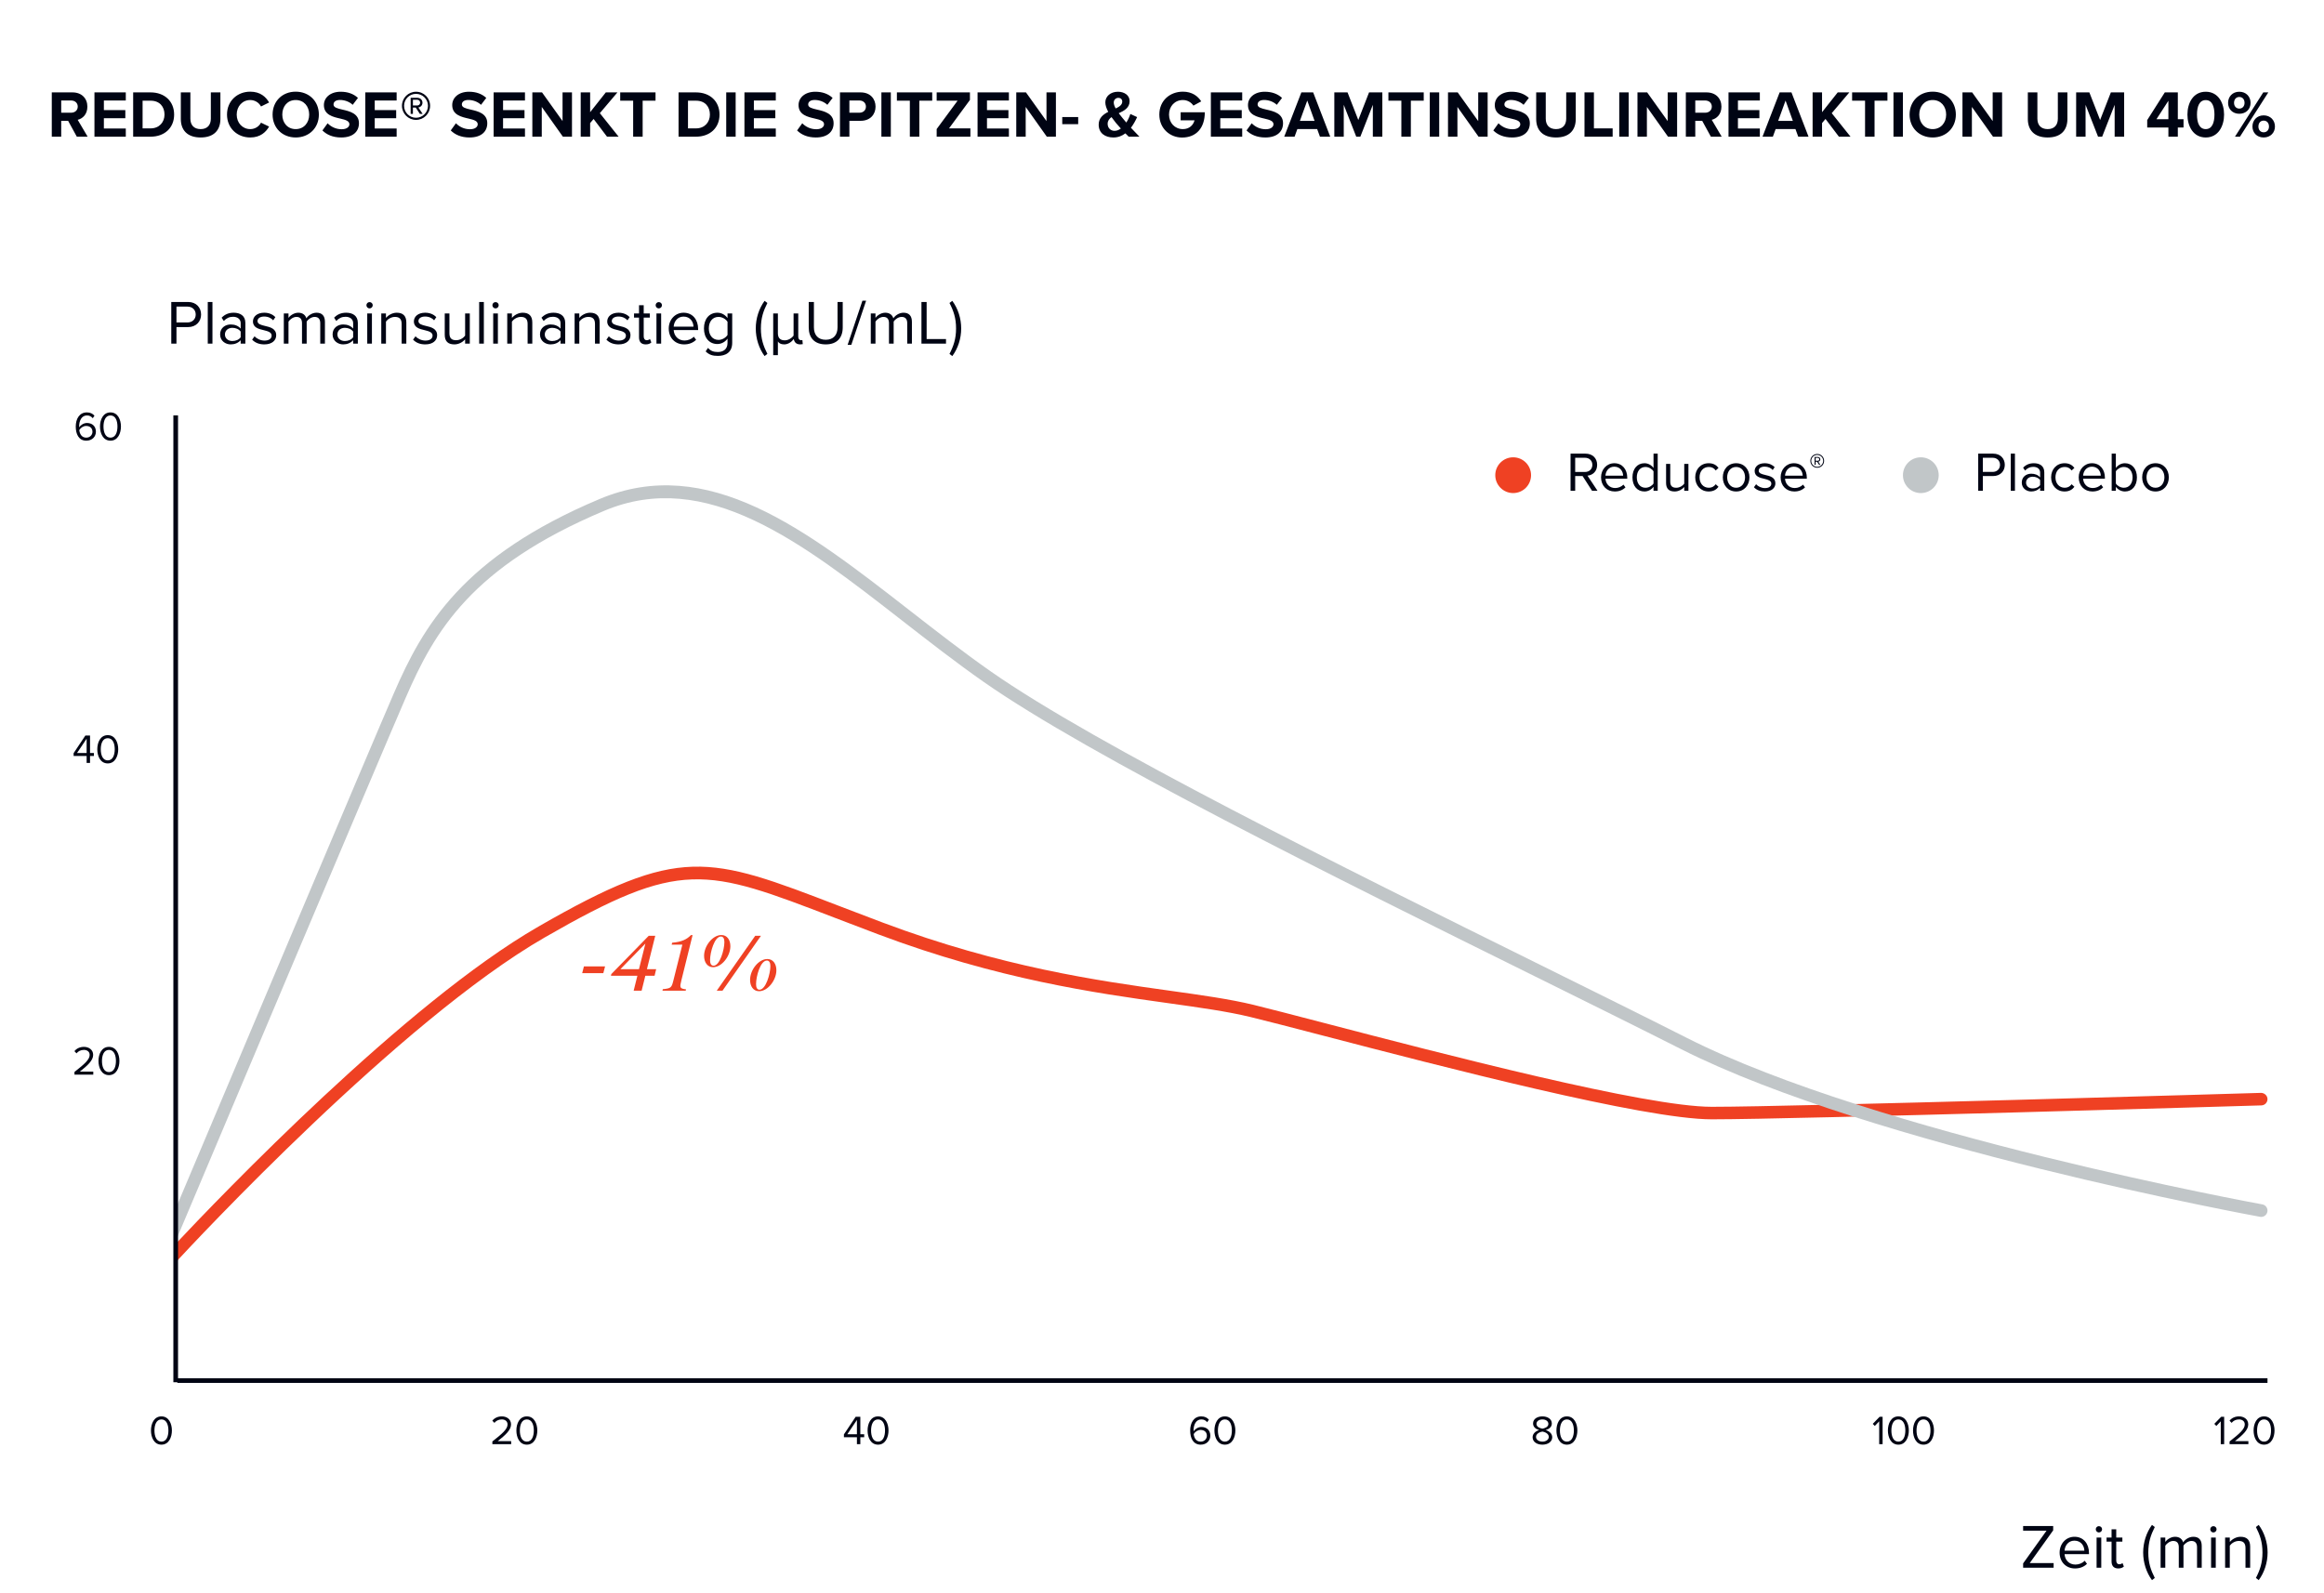
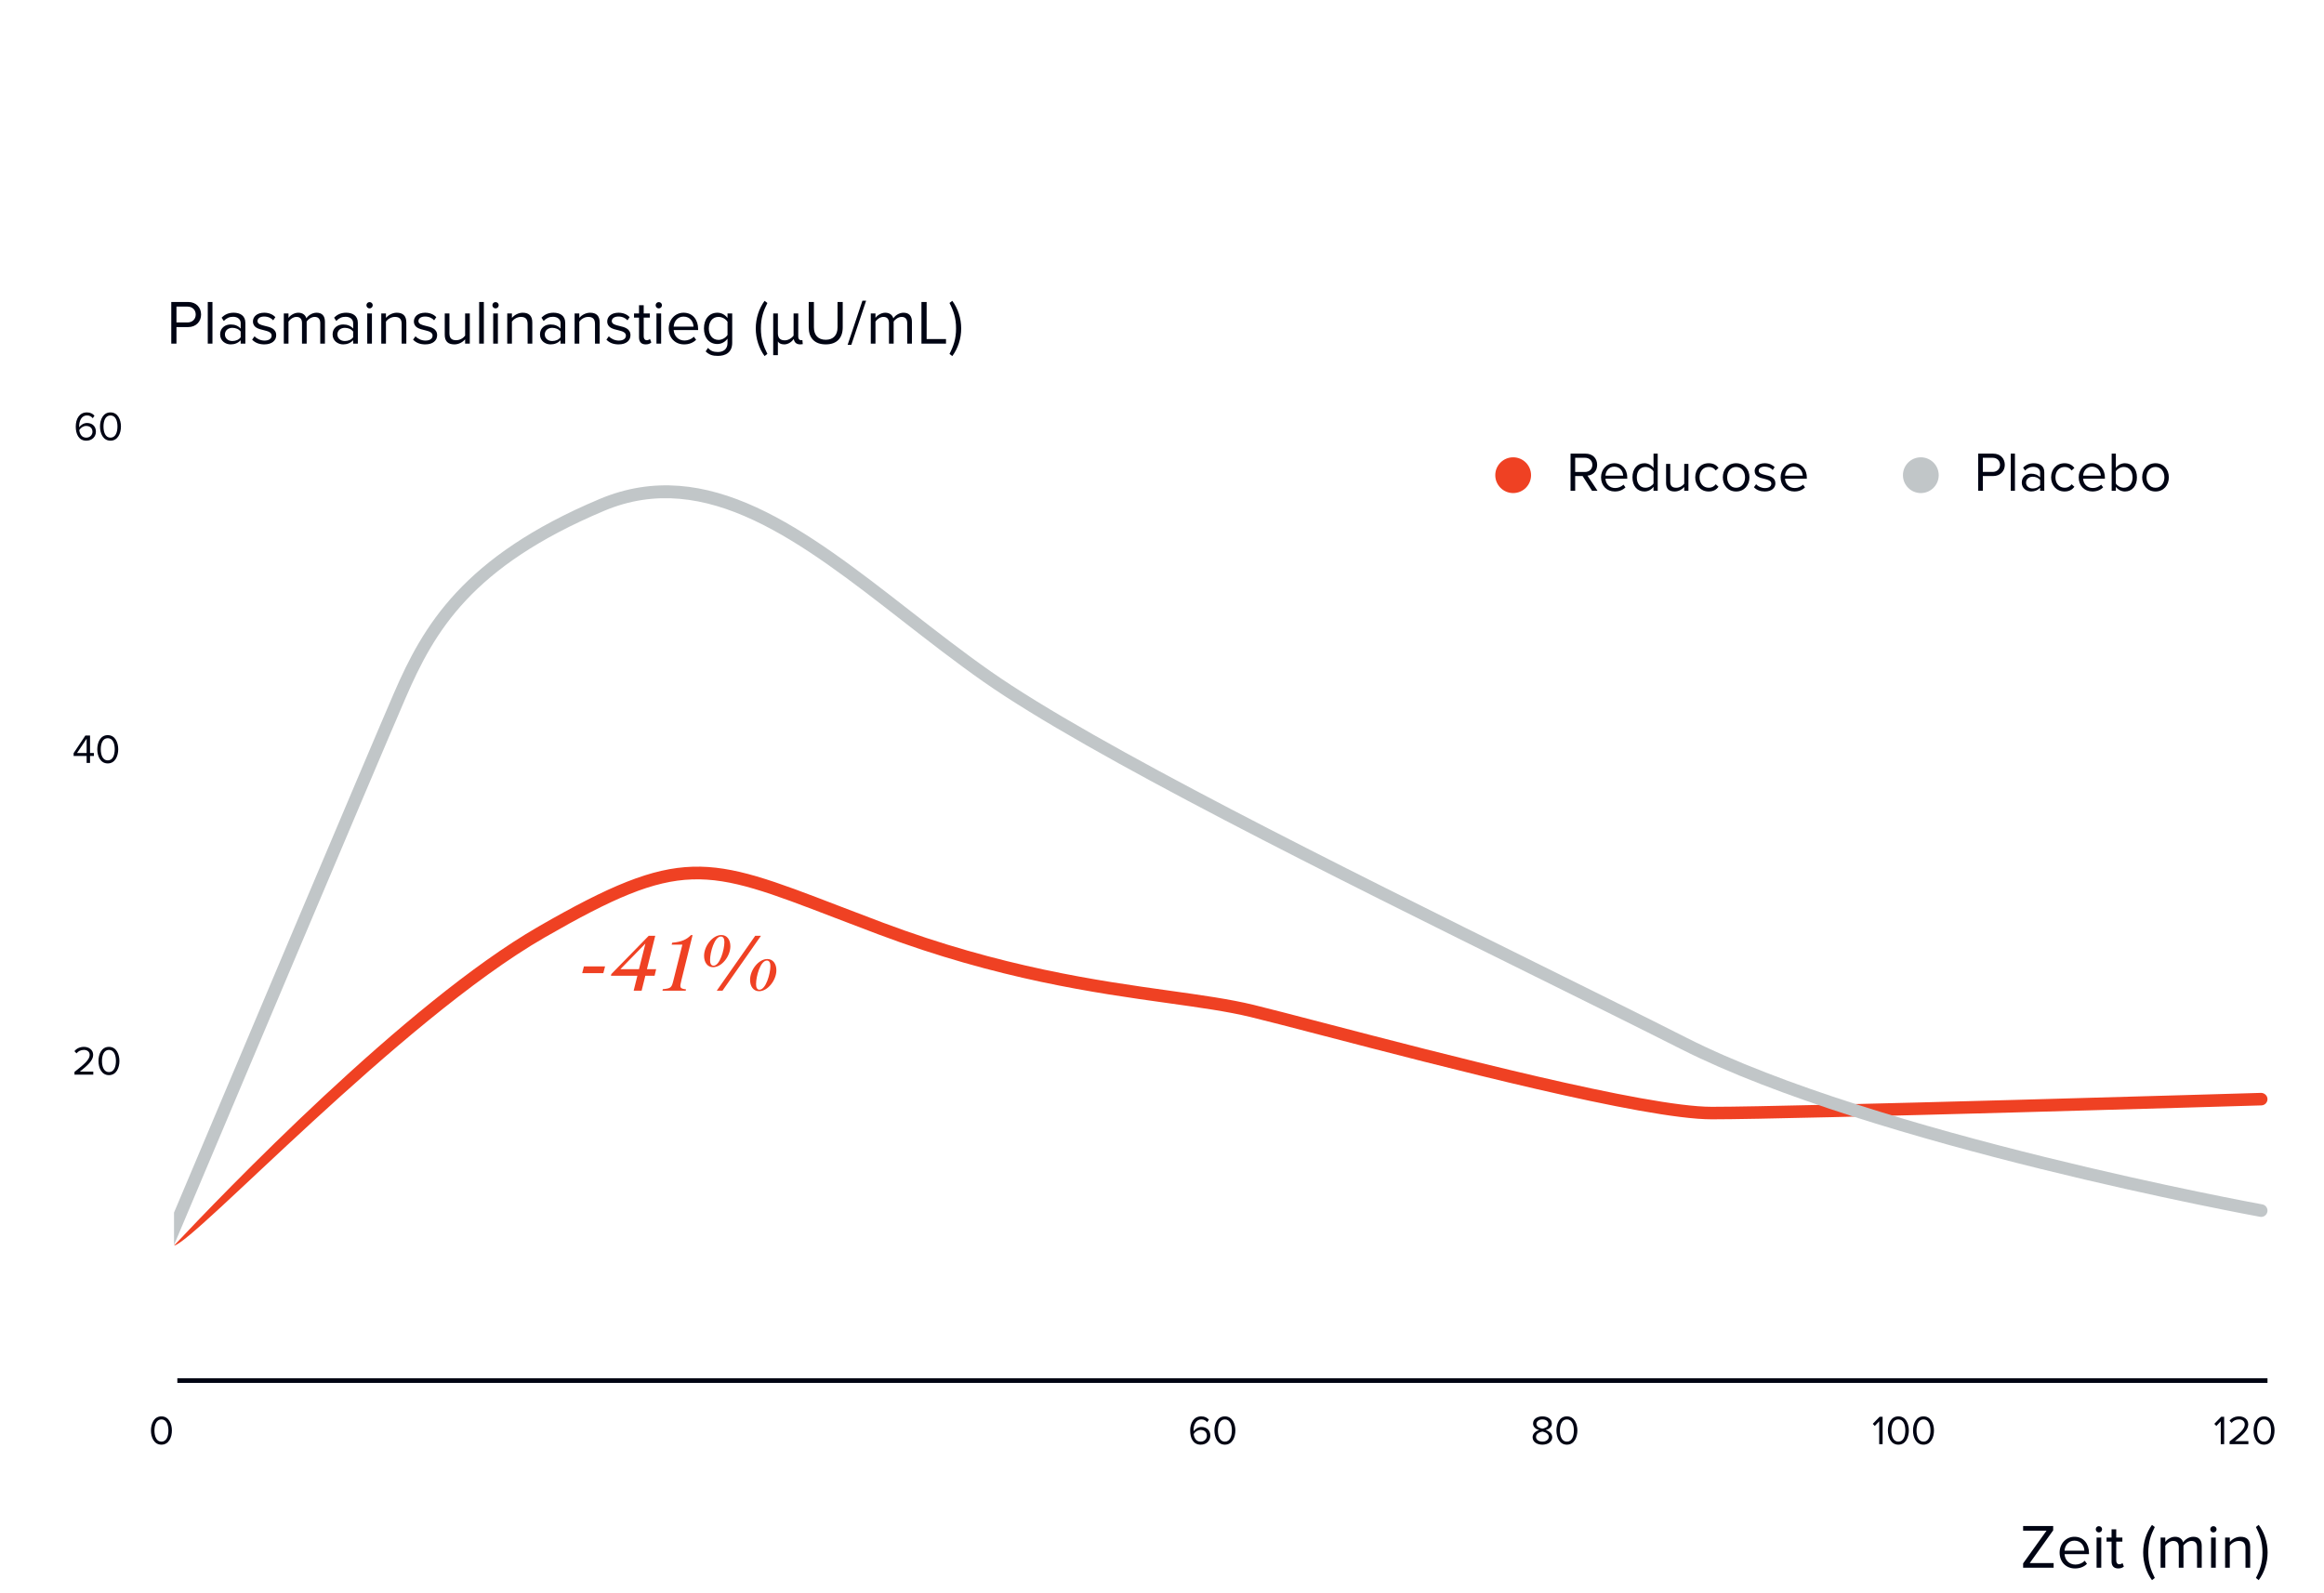
<svg xmlns="http://www.w3.org/2000/svg" fill="none" viewBox="0 0 595 408" height="408" width="595">
-   <path fill="#000413" d="M19.667 35L17.44 30.937H15.672V35H13.258V23.661H18.562C20.925 23.661 22.37 25.208 22.37 27.316C22.37 29.322 21.112 30.393 19.888 30.682L22.438 35H19.667ZM19.905 27.299C19.905 26.347 19.174 25.735 18.205 25.735H15.672V28.863H18.205C19.174 28.863 19.905 28.251 19.905 27.299ZM24.182 35V23.661H32.206V25.735H26.596V28.2H32.087V30.274H26.596V32.909H32.206V35H24.182ZM34.093 35V23.661H38.564C42.117 23.661 44.582 25.922 44.582 29.339C44.582 32.756 42.117 35 38.564 35H34.093ZM36.507 32.875H38.564C40.808 32.875 42.117 31.26 42.117 29.339C42.117 27.333 40.893 25.786 38.564 25.786H36.507V32.875ZM46.295 30.478V23.661H48.743V30.393C48.743 31.974 49.61 33.062 51.378 33.062C53.112 33.062 53.979 31.974 53.979 30.393V23.661H56.427V30.461C56.427 33.283 54.812 35.204 51.378 35.204C47.91 35.204 46.295 33.266 46.295 30.478ZM64.069 35.204C60.754 35.204 58.119 32.824 58.119 29.339C58.119 25.854 60.754 23.474 64.069 23.474C66.653 23.474 68.098 24.834 68.897 26.245L66.823 27.265C66.347 26.347 65.327 25.616 64.069 25.616C62.097 25.616 60.601 27.197 60.601 29.339C60.601 31.481 62.097 33.062 64.069 33.062C65.327 33.062 66.347 32.348 66.823 31.413L68.897 32.416C68.081 33.827 66.653 35.204 64.069 35.204ZM69.79 29.339C69.79 25.922 72.289 23.474 75.706 23.474C79.14 23.474 81.639 25.922 81.639 29.339C81.639 32.756 79.14 35.204 75.706 35.204C72.289 35.204 69.79 32.756 69.79 29.339ZM79.157 29.339C79.157 27.214 77.797 25.616 75.706 25.616C73.615 25.616 72.272 27.214 72.272 29.339C72.272 31.447 73.615 33.062 75.706 33.062C77.797 33.062 79.157 31.447 79.157 29.339ZM82.551 33.402L83.877 31.566C84.676 32.399 85.917 33.096 87.481 33.096C88.807 33.096 89.453 32.467 89.453 31.821C89.453 30.971 88.467 30.682 87.158 30.376C85.305 29.951 82.925 29.441 82.925 26.908C82.925 25.021 84.557 23.491 87.226 23.491C89.028 23.491 90.524 24.035 91.646 25.072L90.303 26.84C89.385 25.99 88.161 25.599 87.056 25.599C85.968 25.599 85.39 26.075 85.39 26.755C85.39 27.52 86.342 27.758 87.651 28.064C89.521 28.489 91.901 29.05 91.901 31.566C91.901 33.64 90.422 35.204 87.362 35.204C85.186 35.204 83.622 34.473 82.551 33.402ZM93.526 35V23.661H101.55V25.735H95.94V28.2H101.431V30.274H95.94V32.909H101.55V35H93.526ZM106.514 30.699C104.525 30.699 102.91 29.084 102.91 27.095C102.91 25.089 104.525 23.491 106.514 23.491C108.52 23.491 110.118 25.089 110.118 27.095C110.118 29.084 108.52 30.699 106.514 30.699ZM106.514 24.035C104.814 24.035 103.454 25.395 103.454 27.095C103.454 28.778 104.814 30.155 106.514 30.155C108.197 30.155 109.574 28.778 109.574 27.095C109.574 25.395 108.197 24.035 106.514 24.035ZM107.5 29.169L106.429 27.537H105.715V29.169H105.137V25.038H106.82C107.551 25.038 108.163 25.531 108.163 26.296C108.163 27.214 107.347 27.52 107.109 27.52L108.214 29.169H107.5ZM106.82 25.548H105.715V27.01H106.82C107.211 27.01 107.568 26.721 107.568 26.296C107.568 25.837 107.211 25.548 106.82 25.548ZM115.405 33.402L116.731 31.566C117.53 32.399 118.771 33.096 120.335 33.096C121.661 33.096 122.307 32.467 122.307 31.821C122.307 30.971 121.321 30.682 120.012 30.376C118.159 29.951 115.779 29.441 115.779 26.908C115.779 25.021 117.411 23.491 120.08 23.491C121.882 23.491 123.378 24.035 124.5 25.072L123.157 26.84C122.239 25.99 121.015 25.599 119.91 25.599C118.822 25.599 118.244 26.075 118.244 26.755C118.244 27.52 119.196 27.758 120.505 28.064C122.375 28.489 124.755 29.05 124.755 31.566C124.755 33.64 123.276 35.204 120.216 35.204C118.04 35.204 116.476 34.473 115.405 33.402ZM126.381 35V23.661H134.405V25.735H128.795V28.2H134.286V30.274H128.795V32.909H134.405V35H126.381ZM144.112 35L138.706 27.384V35H136.292V23.661H138.774L144.027 31.005V23.661H146.441V35H144.112ZM155.409 35L151.975 30.461L151.091 31.515V35H148.677V23.661H151.091V28.727L155.103 23.661H158.078L153.573 28.982L158.384 35H155.409ZM162.102 35V25.786H158.787V23.661H167.831V25.786H164.533V35H162.102ZM173.728 35V23.661H178.199C181.752 23.661 184.217 25.922 184.217 29.339C184.217 32.756 181.752 35 178.199 35H173.728ZM176.142 32.875H178.199C180.443 32.875 181.752 31.26 181.752 29.339C181.752 27.333 180.528 25.786 178.199 25.786H176.142V32.875ZM185.931 35V23.661H188.345V35H185.931ZM190.596 35V23.661H198.62V25.735H193.01V28.2H198.501V30.274H193.01V32.909H198.62V35H190.596ZM204.074 33.402L205.4 31.566C206.199 32.399 207.44 33.096 209.004 33.096C210.33 33.096 210.976 32.467 210.976 31.821C210.976 30.971 209.99 30.682 208.681 30.376C206.828 29.951 204.448 29.441 204.448 26.908C204.448 25.021 206.08 23.491 208.749 23.491C210.551 23.491 212.047 24.035 213.169 25.072L211.826 26.84C210.908 25.99 209.684 25.599 208.579 25.599C207.491 25.599 206.913 26.075 206.913 26.755C206.913 27.52 207.865 27.758 209.174 28.064C211.044 28.489 213.424 29.05 213.424 31.566C213.424 33.64 211.945 35.204 208.885 35.204C206.709 35.204 205.145 34.473 204.074 33.402ZM215.05 35V23.661H220.354C222.819 23.661 224.162 25.327 224.162 27.316C224.162 29.288 222.802 30.937 220.354 30.937H217.464V35H215.05ZM221.697 27.299C221.697 26.364 220.983 25.735 220.031 25.735H217.464V28.863H220.031C220.983 28.863 221.697 28.251 221.697 27.299ZM225.658 35V23.661H228.072V35H225.658ZM232.941 35V25.786H229.626V23.661H238.67V25.786H235.372V35H232.941ZM239.81 35V33.045L245.165 25.786H239.81V23.661H248.327V25.599L242.972 32.875H248.446V35H239.81ZM250.278 35V23.661H258.302V25.735H252.692V28.2H258.183V30.274H252.692V32.909H258.302V35H250.278ZM268.009 35L262.603 27.384V35H260.189V23.661H262.671L267.924 31.005V23.661H270.338V35H268.009ZM271.962 31.804V29.968H276.042V31.804H271.962ZM289.551 32.722C290.231 33.453 290.945 34.201 291.727 35H288.973C288.735 34.779 288.446 34.473 288.123 34.15C287.273 34.796 286.27 35.204 285.046 35.204C282.955 35.204 281.289 34.116 281.289 31.923C281.289 30.189 282.445 29.305 283.737 28.642C283.295 27.809 282.989 26.976 282.989 26.211C282.989 24.681 284.332 23.491 286.219 23.491C287.834 23.491 289.211 24.375 289.211 25.888C289.211 27.622 287.817 28.353 286.423 28.999C286.763 29.458 287.103 29.883 287.392 30.223C287.715 30.631 288.038 31.005 288.361 31.379C288.837 30.648 289.194 29.849 289.398 29.186L291.132 29.985C290.724 30.886 290.197 31.855 289.551 32.722ZM285.148 26.262C285.148 26.721 285.352 27.248 285.641 27.775C286.593 27.333 287.324 26.84 287.324 26.007C287.324 25.412 286.899 25.055 286.338 25.055C285.658 25.055 285.148 25.565 285.148 26.262ZM285.335 33.504C285.93 33.504 286.474 33.283 286.967 32.909C286.457 32.348 285.981 31.821 285.709 31.481C285.335 31.022 284.944 30.512 284.57 29.985C283.992 30.41 283.584 30.937 283.584 31.719C283.584 32.824 284.4 33.504 285.335 33.504ZM296.816 29.339C296.816 25.752 299.536 23.474 302.851 23.474C305.197 23.474 306.676 24.613 307.543 25.956L305.537 27.044C305.01 26.245 304.041 25.616 302.851 25.616C300.794 25.616 299.298 27.197 299.298 29.339C299.298 31.481 300.794 33.062 302.851 33.062C304.517 33.062 305.52 32.008 305.826 30.818H302.273V28.744H308.461C308.461 32.773 306.268 35.221 302.63 35.221C299.536 35.221 296.816 32.909 296.816 29.339ZM310.011 35V23.661H318.035V25.735H312.425V28.2H317.916V30.274H312.425V32.909H318.035V35H310.011ZM319.14 33.402L320.466 31.566C321.265 32.399 322.506 33.096 324.07 33.096C325.396 33.096 326.042 32.467 326.042 31.821C326.042 30.971 325.056 30.682 323.747 30.376C321.894 29.951 319.514 29.441 319.514 26.908C319.514 25.021 321.146 23.491 323.815 23.491C325.617 23.491 327.113 24.035 328.235 25.072L326.892 26.84C325.974 25.99 324.75 25.599 323.645 25.599C322.557 25.599 321.979 26.075 321.979 26.755C321.979 27.52 322.931 27.758 324.24 28.064C326.11 28.489 328.49 29.05 328.49 31.566C328.49 33.64 327.011 35.204 323.951 35.204C321.775 35.204 320.211 34.473 319.14 33.402ZM337.938 35L337.224 33.045H332.158L331.444 35H328.792L333.178 23.661H336.204L340.573 35H337.938ZM334.691 25.752L332.804 30.954H336.561L334.691 25.752ZM351.48 35V26.84L348.284 35H347.23L344.034 26.84V35H341.62V23.661H345.003L347.757 30.733L350.511 23.661H353.911V35H351.48ZM358.781 35V25.786H355.466V23.661H364.51V25.786H361.212V35H358.781ZM366.058 35V23.661H368.472V35H366.058ZM378.543 35L373.137 27.384V35H370.723V23.661H373.205L378.458 31.005V23.661H380.872V35H378.543ZM382.325 33.402L383.651 31.566C384.45 32.399 385.691 33.096 387.255 33.096C388.581 33.096 389.227 32.467 389.227 31.821C389.227 30.971 388.241 30.682 386.932 30.376C385.079 29.951 382.699 29.441 382.699 26.908C382.699 25.021 384.331 23.491 387 23.491C388.802 23.491 390.298 24.035 391.42 25.072L390.077 26.84C389.159 25.99 387.935 25.599 386.83 25.599C385.742 25.599 385.164 26.075 385.164 26.755C385.164 27.52 386.116 27.758 387.425 28.064C389.295 28.489 391.675 29.05 391.675 31.566C391.675 33.64 390.196 35.204 387.136 35.204C384.96 35.204 383.396 34.473 382.325 33.402ZM393.301 30.478V23.661H395.749V30.393C395.749 31.974 396.616 33.062 398.384 33.062C400.118 33.062 400.985 31.974 400.985 30.393V23.661H403.433V30.461C403.433 33.283 401.818 35.204 398.384 35.204C394.916 35.204 393.301 33.266 393.301 30.478ZM405.669 35V23.661H408.083V32.875H412.877V35H405.669ZM414.567 35V23.661H416.981V35H414.567ZM427.052 35L421.646 27.384V35H419.232V23.661H421.714L426.967 31.005V23.661H429.381V35H427.052ZM438.026 35L435.799 30.937H434.031V35H431.617V23.661H436.921C439.284 23.661 440.729 25.208 440.729 27.316C440.729 29.322 439.471 30.393 438.247 30.682L440.797 35H438.026ZM438.264 27.299C438.264 26.347 437.533 25.735 436.564 25.735H434.031V28.863H436.564C437.533 28.863 438.264 28.251 438.264 27.299ZM442.541 35V23.661H450.565V25.735H444.955V28.2H450.446V30.274H444.955V32.909H450.565V35H442.541ZM460.391 35L459.677 33.045H454.611L453.897 35H451.245L455.631 23.661H458.657L463.026 35H460.391ZM457.144 25.752L455.257 30.954H459.014L457.144 25.752ZM470.805 35L467.371 30.461L466.487 31.515V35H464.073V23.661H466.487V28.727L470.499 23.661H473.474L468.969 28.982L473.78 35H470.805ZM477.499 35V25.786H474.184V23.661H483.228V25.786H479.93V35H477.499ZM484.775 35V23.661H487.189V35H484.775ZM488.896 29.339C488.896 25.922 491.395 23.474 494.812 23.474C498.246 23.474 500.745 25.922 500.745 29.339C500.745 32.756 498.246 35.204 494.812 35.204C491.395 35.204 488.896 32.756 488.896 29.339ZM498.263 29.339C498.263 27.214 496.903 25.616 494.812 25.616C492.721 25.616 491.378 27.214 491.378 29.339C491.378 31.447 492.721 33.062 494.812 33.062C496.903 33.062 498.263 31.447 498.263 29.339ZM510.259 35L504.853 27.384V35H502.439V23.661H504.921L510.174 31.005V23.661H512.588V35H510.259ZM519.174 30.478V23.661H521.622V30.393C521.622 31.974 522.489 33.062 524.257 33.062C525.991 33.062 526.858 31.974 526.858 30.393V23.661H529.306V30.461C529.306 33.283 527.691 35.204 524.257 35.204C520.789 35.204 519.174 33.266 519.174 30.478ZM541.402 35V26.84L538.206 35H537.152L533.956 26.84V35H531.542V23.661H534.925L537.679 30.733L540.433 23.661H543.833V35H541.402ZM555.161 35V32.654H549.738V30.75L554.243 23.661H557.575V30.529H559.037V32.654H557.575V35H555.161ZM555.161 25.803L552.101 30.529H555.161V25.803ZM560.034 29.339C560.034 26.415 561.479 23.491 564.726 23.491C567.956 23.491 569.418 26.415 569.418 29.339C569.418 32.263 567.956 35.204 564.726 35.204C561.479 35.204 560.034 32.263 560.034 29.339ZM566.953 29.339C566.953 27.248 566.341 25.633 564.726 25.633C563.094 25.633 562.482 27.248 562.482 29.339C562.482 31.43 563.094 33.062 564.726 33.062C566.341 33.062 566.953 31.43 566.953 29.339ZM570.44 26.347C570.44 24.749 571.579 23.491 573.313 23.491C575.064 23.491 576.203 24.749 576.203 26.347C576.203 27.928 575.064 29.135 573.313 29.135C571.579 29.135 570.44 27.928 570.44 26.347ZM572.208 35L579.45 23.661H580.742L573.483 35H572.208ZM574.656 26.347C574.656 25.395 574.095 24.834 573.313 24.834C572.548 24.834 571.97 25.395 571.97 26.347C571.97 27.231 572.548 27.809 573.313 27.809C574.095 27.809 574.656 27.231 574.656 26.347ZM576.679 32.399C576.679 30.801 577.818 29.543 579.552 29.543C581.286 29.543 582.442 30.801 582.442 32.399C582.442 33.98 581.286 35.204 579.552 35.204C577.818 35.204 576.679 33.98 576.679 32.399ZM580.912 32.399C580.912 31.464 580.334 30.886 579.552 30.886C578.77 30.886 578.209 31.464 578.209 32.399C578.209 33.317 578.77 33.878 579.552 33.878C580.334 33.878 580.912 33.317 580.912 32.399Z" />
  <path fill="#000413" d="M43.851 88V77.328H48.139C50.283 77.328 51.483 78.8 51.483 80.544C51.483 82.288 50.251 83.76 48.139 83.76H45.179V88H43.851ZM50.107 80.544C50.107 79.344 49.243 78.512 47.979 78.512H45.179V82.576H47.979C49.243 82.576 50.107 81.744 50.107 80.544ZM53.193 88V77.328H54.393V88H53.193ZM61.619 88V87.12C60.979 87.824 60.099 88.192 59.059 88.192C57.747 88.192 56.355 87.312 56.355 85.632C56.355 83.904 57.747 83.088 59.059 83.088C60.115 83.088 60.995 83.424 61.619 84.144V82.752C61.619 81.712 60.787 81.12 59.667 81.12C58.739 81.12 57.987 81.456 57.299 82.192L56.739 81.36C57.571 80.496 58.563 80.08 59.827 80.08C61.459 80.08 62.819 80.816 62.819 82.688V88H61.619ZM61.619 86.368V84.912C61.155 84.272 60.339 83.952 59.491 83.952C58.371 83.952 57.587 84.656 57.587 85.648C57.587 86.624 58.371 87.328 59.491 87.328C60.339 87.328 61.155 87.008 61.619 86.368ZM64.553 86.976L65.177 86.112C65.689 86.704 66.665 87.216 67.721 87.216C68.905 87.216 69.545 86.688 69.545 85.936C69.545 85.088 68.601 84.816 67.561 84.56C66.249 84.256 64.761 83.904 64.761 82.304C64.761 81.104 65.801 80.08 67.641 80.08C68.953 80.08 69.881 80.576 70.505 81.2L69.945 82.032C69.481 81.472 68.633 81.056 67.641 81.056C66.585 81.056 65.929 81.536 65.929 82.224C65.929 82.976 66.809 83.216 67.817 83.456C69.161 83.76 70.713 84.144 70.713 85.856C70.713 87.152 69.673 88.192 67.673 88.192C66.409 88.192 65.337 87.808 64.553 86.976ZM81.99 88V82.752C81.99 81.776 81.558 81.152 80.566 81.152C79.766 81.152 78.918 81.728 78.518 82.336V88H77.318V82.752C77.318 81.776 76.902 81.152 75.894 81.152C75.11 81.152 74.278 81.728 73.862 82.352V88H72.662V80.272H73.862V81.392C74.182 80.896 75.222 80.08 76.358 80.08C77.542 80.08 78.214 80.72 78.438 81.52C78.87 80.816 79.91 80.08 81.03 80.08C82.438 80.08 83.19 80.864 83.19 82.416V88H81.99ZM90.416 88V87.12C89.776 87.824 88.896 88.192 87.856 88.192C86.544 88.192 85.152 87.312 85.152 85.632C85.152 83.904 86.544 83.088 87.856 83.088C88.912 83.088 89.792 83.424 90.416 84.144V82.752C90.416 81.712 89.584 81.12 88.464 81.12C87.536 81.12 86.784 81.456 86.096 82.192L85.536 81.36C86.368 80.496 87.36 80.08 88.624 80.08C90.256 80.08 91.616 80.816 91.616 82.688V88H90.416ZM90.416 86.368V84.912C89.952 84.272 89.136 83.952 88.288 83.952C87.168 83.952 86.384 84.656 86.384 85.648C86.384 86.624 87.168 87.328 88.288 87.328C89.136 87.328 89.952 87.008 90.416 86.368ZM94.614 78.976C94.181 78.976 93.814 78.608 93.814 78.16C93.814 77.712 94.181 77.36 94.614 77.36C95.061 77.36 95.43 77.712 95.43 78.16C95.43 78.608 95.061 78.976 94.614 78.976ZM94.022 88V80.272H95.222V88H94.022ZM102.831 88V82.944C102.831 81.584 102.143 81.152 101.103 81.152C100.159 81.152 99.263 81.728 98.815 82.352V88H97.615V80.272H98.815V81.392C99.359 80.752 100.415 80.08 101.567 80.08C103.183 80.08 104.031 80.896 104.031 82.576V88H102.831ZM105.756 86.976L106.38 86.112C106.892 86.704 107.868 87.216 108.924 87.216C110.108 87.216 110.748 86.688 110.748 85.936C110.748 85.088 109.804 84.816 108.764 84.56C107.452 84.256 105.964 83.904 105.964 82.304C105.964 81.104 107.004 80.08 108.844 80.08C110.156 80.08 111.084 80.576 111.708 81.2L111.148 82.032C110.684 81.472 109.836 81.056 108.844 81.056C107.788 81.056 107.132 81.536 107.132 82.224C107.132 82.976 108.012 83.216 109.02 83.456C110.364 83.76 111.916 84.144 111.916 85.856C111.916 87.152 110.876 88.192 108.876 88.192C107.612 88.192 106.54 87.808 105.756 86.976ZM119.081 88V86.912C118.489 87.584 117.481 88.192 116.329 88.192C114.713 88.192 113.865 87.408 113.865 85.728V80.272H115.065V85.36C115.065 86.72 115.753 87.12 116.793 87.12C117.737 87.12 118.633 86.576 119.081 85.952V80.272H120.281V88H119.081ZM122.678 88V77.328H123.878V88H122.678ZM126.864 78.976C126.432 78.976 126.064 78.608 126.064 78.16C126.064 77.712 126.432 77.36 126.864 77.36C127.312 77.36 127.68 77.712 127.68 78.16C127.68 78.608 127.312 78.976 126.864 78.976ZM126.272 88V80.272H127.472V88H126.272ZM135.081 88V82.944C135.081 81.584 134.393 81.152 133.353 81.152C132.409 81.152 131.513 81.728 131.065 82.352V88H129.865V80.272H131.065V81.392C131.609 80.752 132.665 80.08 133.817 80.08C135.433 80.08 136.281 80.896 136.281 82.576V88H135.081ZM143.51 88V87.12C142.87 87.824 141.99 88.192 140.95 88.192C139.638 88.192 138.246 87.312 138.246 85.632C138.246 83.904 139.638 83.088 140.95 83.088C142.006 83.088 142.886 83.424 143.51 84.144V82.752C143.51 81.712 142.678 81.12 141.558 81.12C140.63 81.12 139.878 81.456 139.19 82.192L138.63 81.36C139.462 80.496 140.454 80.08 141.718 80.08C143.35 80.08 144.71 80.816 144.71 82.688V88H143.51ZM143.51 86.368V84.912C143.046 84.272 142.23 83.952 141.382 83.952C140.262 83.952 139.478 84.656 139.478 85.648C139.478 86.624 140.262 87.328 141.382 87.328C142.23 87.328 143.046 87.008 143.51 86.368ZM152.331 88V82.944C152.331 81.584 151.643 81.152 150.603 81.152C149.659 81.152 148.763 81.728 148.315 82.352V88H147.115V80.272H148.315V81.392C148.859 80.752 149.915 80.08 151.067 80.08C152.683 80.08 153.531 80.896 153.531 82.576V88H152.331ZM155.256 86.976L155.88 86.112C156.392 86.704 157.368 87.216 158.424 87.216C159.608 87.216 160.248 86.688 160.248 85.936C160.248 85.088 159.304 84.816 158.264 84.56C156.952 84.256 155.464 83.904 155.464 82.304C155.464 81.104 156.504 80.08 158.344 80.08C159.656 80.08 160.584 80.576 161.208 81.2L160.648 82.032C160.184 81.472 159.336 81.056 158.344 81.056C157.288 81.056 156.632 81.536 156.632 82.224C156.632 82.976 157.512 83.216 158.52 83.456C159.864 83.76 161.416 84.144 161.416 85.856C161.416 87.152 160.376 88.192 158.376 88.192C157.112 88.192 156.04 87.808 155.256 86.976ZM165.317 88.192C164.181 88.192 163.605 87.536 163.605 86.384V81.328H162.325V80.272H163.605V78.16H164.805V80.272H166.373V81.328H164.805V86.128C164.805 86.704 165.061 87.12 165.589 87.12C165.925 87.12 166.245 86.976 166.405 86.8L166.757 87.696C166.453 87.984 166.021 88.192 165.317 88.192ZM168.66 78.976C168.228 78.976 167.86 78.608 167.86 78.16C167.86 77.712 168.228 77.36 168.66 77.36C169.108 77.36 169.476 77.712 169.476 78.16C169.476 78.608 169.108 78.976 168.66 78.976ZM168.068 88V80.272H169.268V88H168.068ZM171.214 84.128C171.214 81.888 172.814 80.08 175.022 80.08C177.358 80.08 178.734 81.904 178.734 84.224V84.528H172.478C172.574 85.984 173.598 87.2 175.262 87.2C176.142 87.2 177.038 86.848 177.646 86.224L178.222 87.008C177.454 87.776 176.414 88.192 175.15 88.192C172.862 88.192 171.214 86.544 171.214 84.128ZM175.006 81.072C173.358 81.072 172.542 82.464 172.478 83.648H177.55C177.534 82.496 176.766 81.072 175.006 81.072ZM180.662 89.984L181.27 89.088C181.91 89.856 182.678 90.144 183.782 90.144C185.062 90.144 186.262 89.52 186.262 87.824V86.72C185.702 87.504 184.758 88.096 183.67 88.096C181.654 88.096 180.23 86.592 180.23 84.096C180.23 81.616 181.638 80.08 183.67 80.08C184.71 80.08 185.638 80.592 186.262 81.44V80.272H187.462V87.776C187.462 90.336 185.67 91.136 183.782 91.136C182.47 91.136 181.574 90.88 180.662 89.984ZM186.262 85.776V82.4C185.846 81.728 184.918 81.152 183.958 81.152C182.406 81.152 181.478 82.384 181.478 84.096C181.478 85.792 182.406 87.04 183.958 87.04C184.918 87.04 185.846 86.448 186.262 85.776ZM195.75 91.184C194.31 89.216 193.494 86.688 193.494 84.112C193.494 81.536 194.31 79.024 195.75 77.04L196.47 77.584C195.446 79.616 194.806 81.44 194.806 84.112C194.806 86.768 195.446 88.608 196.47 90.624L195.75 91.184ZM199.159 90.944H197.959V80.272H199.159V85.36C199.159 86.64 199.847 87.152 200.919 87.152C201.831 87.152 202.727 86.576 203.175 85.952V80.272H204.375V86.192C204.375 86.752 204.631 87.12 205.127 87.12C205.239 87.12 205.367 87.104 205.431 87.088L205.527 88.128C205.351 88.16 205.111 88.192 204.887 88.192C203.879 88.192 203.383 87.664 203.223 86.816C202.679 87.568 201.767 88.192 200.775 88.192C199.863 88.192 199.383 87.84 199.159 87.424V90.944ZM207.054 83.856V77.328H208.382V83.824C208.382 85.776 209.438 87.008 211.406 87.008C213.374 87.008 214.43 85.776 214.43 83.824V77.328H215.758V83.84C215.758 86.496 214.302 88.192 211.406 88.192C208.51 88.192 207.054 86.48 207.054 83.856ZM217.009 88.32L220.801 77.008H221.745L217.953 88.32H217.009ZM232.271 88V82.752C232.271 81.776 231.839 81.152 230.847 81.152C230.047 81.152 229.199 81.728 228.799 82.336V88H227.599V82.752C227.599 81.776 227.183 81.152 226.175 81.152C225.391 81.152 224.559 81.728 224.143 82.352V88H222.943V80.272H224.143V81.392C224.463 80.896 225.503 80.08 226.639 80.08C227.823 80.08 228.495 80.72 228.719 81.52C229.151 80.816 230.191 80.08 231.311 80.08C232.719 80.08 233.471 80.864 233.471 82.416V88H232.271ZM235.913 88V77.328H237.241V86.816H242.201V88H235.913ZM244.774 84.112C244.774 81.44 244.134 79.616 243.094 77.584L243.814 77.04C245.27 79.024 246.086 81.536 246.086 84.112C246.086 86.688 245.27 89.216 243.814 91.184L243.094 90.624C244.134 88.608 244.774 86.768 244.774 84.112Z" />
  <path fill="#000413" d="M517.969 401.453V400.349L523.969 391.965H517.969V390.781H525.665V391.885L519.665 400.269H525.777V401.453H517.969ZM527.312 397.581C527.312 395.341 528.912 393.533 531.12 393.533C533.456 393.533 534.832 395.357 534.832 397.677V397.981H528.576C528.672 399.437 529.696 400.653 531.36 400.653C532.24 400.653 533.136 400.301 533.744 399.677L534.32 400.461C533.552 401.229 532.512 401.645 531.248 401.645C528.96 401.645 527.312 399.997 527.312 397.581ZM531.104 394.525C529.456 394.525 528.64 395.917 528.576 397.101H533.648C533.632 395.949 532.864 394.525 531.104 394.525ZM537.368 392.429C536.936 392.429 536.568 392.061 536.568 391.613C536.568 391.165 536.936 390.813 537.368 390.813C537.816 390.813 538.184 391.165 538.184 391.613C538.184 392.061 537.816 392.429 537.368 392.429ZM536.776 401.453V393.725H537.976V401.453H536.776ZM542.322 401.645C541.186 401.645 540.61 400.989 540.61 399.837V394.781H539.33V393.725H540.61V391.613H541.81V393.725H543.378V394.781H541.81V399.581C541.81 400.157 542.066 400.573 542.594 400.573C542.93 400.573 543.25 400.429 543.41 400.253L543.762 401.149C543.458 401.437 543.026 401.645 542.322 401.645ZM550.958 404.637C549.518 402.669 548.702 400.141 548.702 397.565C548.702 394.989 549.518 392.477 550.958 390.493L551.678 391.037C550.654 393.069 550.014 394.893 550.014 397.565C550.014 400.221 550.654 402.061 551.678 404.077L550.958 404.637ZM562.495 401.453V396.205C562.495 395.229 562.063 394.605 561.071 394.605C560.271 394.605 559.423 395.181 559.023 395.789V401.453H557.823V396.205C557.823 395.229 557.407 394.605 556.399 394.605C555.615 394.605 554.783 395.181 554.367 395.805V401.453H553.167V393.725H554.367V394.845C554.687 394.349 555.727 393.533 556.863 393.533C558.047 393.533 558.719 394.173 558.943 394.973C559.375 394.269 560.415 393.533 561.535 393.533C562.943 393.533 563.695 394.317 563.695 395.869V401.453H562.495ZM566.681 392.429C566.249 392.429 565.881 392.061 565.881 391.613C565.881 391.165 566.249 390.813 566.681 390.813C567.129 390.813 567.497 391.165 567.497 391.613C567.497 392.061 567.129 392.429 566.681 392.429ZM566.089 401.453V393.725H567.289V401.453H566.089ZM574.898 401.453V396.397C574.898 395.037 574.21 394.605 573.17 394.605C572.226 394.605 571.33 395.181 570.882 395.805V401.453H569.682V393.725H570.882V394.845C571.426 394.205 572.482 393.533 573.634 393.533C575.25 393.533 576.098 394.349 576.098 396.029V401.453H574.898ZM579.247 397.565C579.247 394.893 578.607 393.069 577.567 391.037L578.287 390.493C579.743 392.477 580.559 394.989 580.559 397.565C580.559 400.141 579.743 402.669 578.287 404.637L577.567 404.077C578.607 402.061 579.247 400.221 579.247 397.565Z" />
  <path fill="#EF4123" d="M149.054 249.194L149.5 247.467H154.913L154.467 249.194H149.054ZM164.269 253.695H162.232L163.183 249.873H156.412L156.509 249.446L166.093 239.63H167.761L165.627 248.185H167.994L167.587 249.873H165.22L164.269 253.695ZM163.59 248.185L165.239 241.628L158.837 248.185H163.59ZM177.322 239.455L174.489 250.882C173.985 252.899 173.966 253.151 175.634 253.345L175.556 253.695H169.601L169.698 253.307C171.89 253.093 171.948 252.899 172.452 250.882L174.703 241.899H171.967L172.084 241.414C174.625 241.182 175.847 240.541 176.895 239.455H177.322ZM194.443 253.442C196.073 253.442 197.237 249.349 197.237 247.409C197.237 246.594 196.985 245.973 196.345 245.973C194.676 245.973 193.57 250.028 193.57 251.987C193.57 252.802 193.784 253.442 194.443 253.442ZM192.038 250.92C192.038 248.36 194.23 245.585 196.461 245.585C197.935 245.585 198.77 246.846 198.77 248.457C198.77 251.017 196.558 253.83 194.346 253.83C192.853 253.83 192.038 252.55 192.038 250.92ZM184.976 253.695H183.502L193.357 239.63H194.831L184.976 253.695ZM182.687 247.293C184.297 247.293 185.461 243.199 185.461 241.259C185.461 240.444 185.228 239.824 184.569 239.824C182.92 239.824 181.795 243.878 181.795 245.838C181.795 246.652 182.008 247.293 182.687 247.293ZM180.262 244.771C180.262 242.21 182.474 239.436 184.685 239.436C186.16 239.436 186.994 240.697 186.994 242.307C186.994 244.868 184.782 247.681 182.571 247.681C181.096 247.681 180.262 246.4 180.262 244.771Z" />
  <path fill="#EF4123" d="M387.407 126.265C389.937 126.265 391.987 124.215 391.987 121.685C391.987 119.155 389.937 117.105 387.407 117.105C384.877 117.105 382.827 119.155 382.827 121.685C382.827 124.215 384.877 126.265 387.407 126.265Z" />
  <path fill="#000413" d="M407.608 125.685L405.182 121.904H403.285V125.685H402.1V116.167H405.924C407.665 116.167 408.907 117.28 408.907 119.036C408.907 120.748 407.737 121.69 406.438 121.804L409.007 125.685H407.608ZM407.68 119.036C407.68 117.965 406.909 117.223 405.782 117.223H403.285V120.862H405.782C406.909 120.862 407.68 120.106 407.68 119.036ZM409.908 122.232C409.908 120.234 411.335 118.622 413.304 118.622C415.387 118.622 416.614 120.249 416.614 122.318V122.589H411.035C411.121 123.887 412.034 124.972 413.518 124.972C414.303 124.972 415.102 124.658 415.644 124.101L416.158 124.801C415.473 125.486 414.545 125.857 413.418 125.857C411.377 125.857 409.908 124.387 409.908 122.232ZM413.29 119.507C411.82 119.507 411.092 120.748 411.035 121.804H415.559C415.544 120.777 414.859 119.507 413.29 119.507ZM423.342 125.685V124.658C422.829 125.357 421.987 125.857 421.016 125.857C419.218 125.857 417.948 124.487 417.948 122.246C417.948 120.049 419.204 118.622 421.016 118.622C421.944 118.622 422.786 119.078 423.342 119.835V116.167H424.413V125.685H423.342ZM423.342 123.816V120.691C422.957 120.092 422.13 119.578 421.273 119.578C419.889 119.578 419.061 120.719 419.061 122.246C419.061 123.773 419.889 124.901 421.273 124.901C422.13 124.901 422.957 124.415 423.342 123.816ZM431.208 125.685V124.715C430.68 125.314 429.781 125.857 428.754 125.857C427.312 125.857 426.556 125.157 426.556 123.659V118.793H427.626V123.331C427.626 124.544 428.24 124.901 429.167 124.901C430.009 124.901 430.808 124.415 431.208 123.859V118.793H432.278V125.685H431.208ZM434.016 122.232C434.016 120.191 435.4 118.622 437.455 118.622C438.711 118.622 439.453 119.135 439.981 119.82L439.267 120.477C438.811 119.849 438.226 119.578 437.512 119.578C436.042 119.578 435.129 120.705 435.129 122.232C435.129 123.759 436.042 124.901 437.512 124.901C438.226 124.901 438.811 124.615 439.267 124.002L439.981 124.658C439.453 125.343 438.711 125.857 437.455 125.857C435.4 125.857 434.016 124.287 434.016 122.232ZM444.492 125.857C442.394 125.857 441.081 124.23 441.081 122.232C441.081 120.234 442.394 118.622 444.492 118.622C446.59 118.622 447.902 120.234 447.902 122.232C447.902 124.23 446.59 125.857 444.492 125.857ZM444.492 124.901C445.962 124.901 446.775 123.645 446.775 122.232C446.775 120.834 445.962 119.578 444.492 119.578C443.022 119.578 442.194 120.834 442.194 122.232C442.194 123.645 443.022 124.901 444.492 124.901ZM449.048 124.772L449.604 124.002C450.061 124.53 450.932 124.986 451.873 124.986C452.929 124.986 453.5 124.515 453.5 123.845C453.5 123.088 452.658 122.846 451.731 122.617C450.56 122.346 449.233 122.032 449.233 120.605C449.233 119.535 450.161 118.622 451.802 118.622C452.972 118.622 453.8 119.064 454.356 119.621L453.857 120.363C453.443 119.863 452.687 119.492 451.802 119.492C450.86 119.492 450.275 119.92 450.275 120.534C450.275 121.205 451.06 121.419 451.959 121.633C453.158 121.904 454.542 122.246 454.542 123.773C454.542 124.929 453.614 125.857 451.831 125.857C450.703 125.857 449.747 125.514 449.048 124.772ZM455.881 122.232C455.881 120.234 457.308 118.622 459.277 118.622C461.361 118.622 462.588 120.249 462.588 122.318V122.589H457.008C457.094 123.887 458.007 124.972 459.491 124.972C460.276 124.972 461.075 124.658 461.618 124.101L462.131 124.801C461.446 125.486 460.519 125.857 459.391 125.857C457.351 125.857 455.881 124.387 455.881 122.232ZM459.263 119.507C457.793 119.507 457.065 120.748 457.008 121.804H461.532C461.518 120.777 460.833 119.507 459.263 119.507Z" />
-   <path fill="#000413" d="M465.253 119.78C464.279 119.78 463.489 118.99 463.489 118.017C463.489 117.035 464.279 116.253 465.253 116.253C466.234 116.253 467.016 117.035 467.016 118.017C467.016 118.99 466.234 119.78 465.253 119.78ZM465.253 116.494C464.404 116.494 463.722 117.168 463.722 118.017C463.722 118.857 464.404 119.547 465.253 119.547C466.093 119.547 466.775 118.857 466.775 118.017C466.775 117.168 466.093 116.494 465.253 116.494ZM465.735 119.032L465.211 118.233H464.845V119.032H464.579V117.01H465.402C465.752 117.01 466.043 117.251 466.043 117.626C466.043 118.075 465.644 118.225 465.527 118.225L466.068 119.032H465.735ZM465.402 117.243H464.845V117.992H465.402C465.61 117.992 465.768 117.834 465.768 117.626C465.768 117.401 465.61 117.243 465.402 117.243Z" />
  <path fill="#C1C6C8" d="M491.778 126.265C494.308 126.265 496.357 124.215 496.357 121.685C496.357 119.155 494.308 117.105 491.778 117.105C489.248 117.105 487.198 119.155 487.198 121.685C487.198 124.215 489.248 126.265 491.778 126.265Z" />
  <path fill="#000413" d="M506.47 125.685V116.167H510.295C512.207 116.167 513.277 117.48 513.277 119.036C513.277 120.591 512.178 121.904 510.295 121.904H507.655V125.685H506.47ZM512.05 119.036C512.05 117.965 511.279 117.223 510.152 117.223H507.655V120.848H510.152C511.279 120.848 512.05 120.106 512.05 119.036ZM514.803 125.685V116.167H515.873V125.685H514.803ZM522.318 125.685V124.901C521.747 125.528 520.962 125.857 520.034 125.857C518.864 125.857 517.623 125.072 517.623 123.573C517.623 122.032 518.864 121.305 520.034 121.305C520.976 121.305 521.761 121.604 522.318 122.246V121.005C522.318 120.077 521.576 119.549 520.577 119.549C519.749 119.549 519.078 119.849 518.465 120.505L517.965 119.763C518.707 118.993 519.592 118.622 520.719 118.622C522.175 118.622 523.388 119.278 523.388 120.948V125.685H522.318ZM522.318 124.23V122.931C521.904 122.361 521.176 122.075 520.42 122.075C519.421 122.075 518.722 122.703 518.722 123.588C518.722 124.458 519.421 125.086 520.42 125.086C521.176 125.086 521.904 124.801 522.318 124.23ZM525.134 122.232C525.134 120.191 526.518 118.622 528.573 118.622C529.829 118.622 530.571 119.135 531.099 119.82L530.385 120.477C529.928 119.849 529.343 119.578 528.63 119.578C527.16 119.578 526.247 120.705 526.247 122.232C526.247 123.759 527.16 124.901 528.63 124.901C529.343 124.901 529.928 124.615 530.385 124.002L531.099 124.658C530.571 125.343 529.829 125.857 528.573 125.857C526.518 125.857 525.134 124.287 525.134 122.232ZM532.199 122.232C532.199 120.234 533.626 118.622 535.595 118.622C537.679 118.622 538.906 120.249 538.906 122.318V122.589H533.326C533.412 123.887 534.325 124.972 535.809 124.972C536.594 124.972 537.393 124.658 537.936 124.101L538.449 124.801C537.764 125.486 536.837 125.857 535.709 125.857C533.669 125.857 532.199 124.387 532.199 122.232ZM535.581 119.507C534.111 119.507 533.383 120.748 533.326 121.804H537.85C537.836 120.777 537.151 119.507 535.581 119.507ZM540.639 125.685V116.167H541.71V119.835C542.266 119.078 543.094 118.622 544.036 118.622C545.834 118.622 547.104 120.049 547.104 122.246C547.104 124.487 545.834 125.857 544.036 125.857C543.065 125.857 542.223 125.357 541.71 124.658V125.685H540.639ZM541.71 123.816C542.081 124.415 542.923 124.901 543.765 124.901C545.163 124.901 545.991 123.773 545.991 122.246C545.991 120.719 545.163 119.578 543.765 119.578C542.923 119.578 542.081 120.092 541.71 120.691V123.816ZM551.858 125.857C549.761 125.857 548.448 124.23 548.448 122.232C548.448 120.234 549.761 118.622 551.858 118.622C553.956 118.622 555.269 120.234 555.269 122.232C555.269 124.23 553.956 125.857 551.858 125.857ZM551.858 124.901C553.328 124.901 554.142 123.645 554.142 122.232C554.142 120.834 553.328 119.578 551.858 119.578C550.389 119.578 549.561 120.834 549.561 122.232C549.561 123.645 550.389 124.901 551.858 124.901Z" />
  <path fill="#000413" d="M580.531 354.131H45.403V352.934H580.531V354.131Z" clip-rule="evenodd" fill-rule="evenodd" />
  <path fill="#000413" d="M38.651 366.32C38.651 364.607 39.408 362.705 41.331 362.705C43.244 362.705 44.011 364.607 44.011 366.32C44.011 368.023 43.244 369.946 41.331 369.946C39.408 369.946 38.651 368.023 38.651 366.32ZM43.118 366.32C43.118 364.923 42.666 363.483 41.331 363.483C39.996 363.483 39.544 364.923 39.544 366.32C39.544 367.718 39.996 369.169 41.331 369.169C42.666 369.169 43.118 367.718 43.118 366.32Z" />
-   <path fill="#000413" d="M126.057 369.82V369.127C128.58 367.14 129.946 365.974 129.946 364.765C129.946 363.872 129.21 363.483 128.485 363.483C127.644 363.483 126.993 363.84 126.583 364.366L126.047 363.809C126.583 363.104 127.497 362.705 128.485 362.705C129.652 362.705 130.839 363.367 130.839 364.765C130.839 366.194 129.389 367.498 127.434 369.043H130.871V369.82H126.057ZM132.205 366.32C132.205 364.607 132.961 362.705 134.885 362.705C136.797 362.705 137.565 364.607 137.565 366.32C137.565 368.023 136.797 369.946 134.885 369.946C132.961 369.946 132.205 368.023 132.205 366.32ZM136.671 366.32C136.671 364.923 136.219 363.483 134.885 363.483C133.55 363.483 133.098 364.923 133.098 366.32C133.098 367.718 133.55 369.169 134.885 369.169C136.219 369.169 136.671 367.718 136.671 366.32Z" />
  <path fill="#000413" d="M19.067 275.193V274.5C21.59 272.513 22.956 271.347 22.956 270.138C22.956 269.245 22.221 268.856 21.495 268.856C20.655 268.856 20.003 269.213 19.593 269.739L19.057 269.182C19.593 268.477 20.507 268.078 21.495 268.078C22.662 268.078 23.85 268.74 23.85 270.138C23.85 271.567 22.399 272.871 20.444 274.415H23.881V275.193H19.067ZM25.215 271.693C25.215 269.98 25.971 268.078 27.895 268.078C29.808 268.078 30.575 269.98 30.575 271.693C30.575 273.396 29.808 275.319 27.895 275.319C25.971 275.319 25.215 273.396 25.215 271.693ZM29.681 271.693C29.681 270.296 29.23 268.856 27.895 268.856C26.56 268.856 26.108 270.296 26.108 271.693C26.108 273.091 26.56 274.542 27.895 274.542C29.23 274.542 29.681 273.091 29.681 271.693Z" />
-   <path fill="#000413" d="M219.393 369.82V368.044H216.061V367.319L219.067 362.81H220.265V367.277H221.253V368.044H220.265V369.82H219.393ZM219.393 363.619L216.933 367.277H219.393V363.619ZM222.121 366.32C222.121 364.607 222.878 362.705 224.801 362.705C226.714 362.705 227.481 364.607 227.481 366.32C227.481 368.023 226.714 369.946 224.801 369.946C222.878 369.946 222.121 368.023 222.121 366.32ZM226.588 366.32C226.588 364.923 226.136 363.483 224.801 363.483C223.466 363.483 223.015 364.923 223.015 366.32C223.015 367.718 223.466 369.169 224.801 369.169C226.136 369.169 226.588 367.718 226.588 366.32Z" />
  <path fill="#000413" d="M22.18 195.37V193.593H18.848V192.868L21.854 188.359H23.052V192.826H24.04V193.593H23.052V195.37H22.18ZM22.18 189.169L19.72 192.826H22.18V189.169ZM24.908 191.87C24.908 190.157 25.665 188.254 27.588 188.254C29.501 188.254 30.268 190.157 30.268 191.87C30.268 193.572 29.501 195.496 27.588 195.496C25.665 195.496 24.908 193.572 24.908 191.87ZM29.375 191.87C29.375 190.472 28.923 189.032 27.588 189.032C26.254 189.032 25.802 190.472 25.802 191.87C25.802 193.268 26.254 194.718 27.588 194.718C28.923 194.718 29.375 193.268 29.375 191.87Z" />
  <path fill="#000413" d="M304.713 366.331C304.713 364.429 305.596 362.705 307.561 362.705C308.465 362.705 309.074 363.052 309.505 363.546L309.064 364.197C308.707 363.777 308.297 363.483 307.561 363.483C306.205 363.483 305.585 364.86 305.585 366.236C305.585 366.331 305.585 366.415 305.596 366.51C305.9 366.026 306.678 365.417 307.582 365.417C308.843 365.417 309.873 366.163 309.873 367.655C309.873 368.874 308.948 369.946 307.414 369.946C305.459 369.946 304.713 368.233 304.713 366.331ZM308.99 367.687C308.99 366.657 308.276 366.173 307.372 366.173C306.678 366.173 306.005 366.604 305.617 367.224C305.701 368.097 306.163 369.169 307.382 369.169C308.465 369.169 308.99 368.359 308.99 367.687ZM310.922 366.32C310.922 364.607 311.679 362.705 313.602 362.705C315.515 362.705 316.282 364.607 316.282 366.32C316.282 368.023 315.515 369.946 313.602 369.946C311.679 369.946 310.922 368.023 310.922 366.32ZM315.389 366.32C315.389 364.923 314.937 363.483 313.602 363.483C312.268 363.483 311.816 364.923 311.816 366.32C311.816 367.718 312.268 369.169 313.602 369.169C314.937 369.169 315.389 367.718 315.389 366.32Z" />
  <path fill="#000413" d="M19.395 109.233C19.395 107.33 20.278 105.607 22.243 105.607C23.147 105.607 23.756 105.954 24.187 106.448L23.746 107.099C23.389 106.679 22.979 106.385 22.243 106.385C20.887 106.385 20.267 107.761 20.267 109.138C20.267 109.233 20.267 109.317 20.278 109.411C20.582 108.928 21.36 108.318 22.264 108.318C23.525 108.318 24.555 109.065 24.555 110.557C24.555 111.776 23.63 112.848 22.096 112.848C20.141 112.848 19.395 111.135 19.395 109.233ZM23.672 110.589C23.672 109.559 22.958 109.075 22.054 109.075C21.36 109.075 20.688 109.506 20.299 110.126C20.383 110.998 20.845 112.07 22.064 112.07C23.147 112.07 23.672 111.261 23.672 110.589ZM25.604 109.222C25.604 107.509 26.361 105.607 28.284 105.607C30.197 105.607 30.964 107.509 30.964 109.222C30.964 110.925 30.197 112.848 28.284 112.848C26.361 112.848 25.604 110.925 25.604 109.222ZM30.071 109.222C30.071 107.824 29.619 106.385 28.284 106.385C26.95 106.385 26.498 107.824 26.498 109.222C26.498 110.62 26.95 112.07 28.284 112.07C29.619 112.07 30.071 110.62 30.071 109.222Z" />
  <path fill="#000413" d="M392.385 368.044C392.385 367.109 393.184 366.468 394.056 366.205C393.247 365.974 392.501 365.448 392.501 364.524C392.501 363.262 393.731 362.705 394.897 362.705C396.053 362.705 397.304 363.262 397.304 364.524C397.304 365.448 396.547 365.974 395.738 366.205C396.61 366.468 397.409 367.109 397.409 368.044C397.409 369.232 396.274 369.947 394.897 369.947C393.51 369.947 392.385 369.243 392.385 368.044ZM396.421 364.639C396.421 363.914 395.738 363.483 394.897 363.483C394.046 363.483 393.373 363.914 393.373 364.639C393.373 365.49 394.477 365.774 394.897 365.848C395.328 365.774 396.421 365.49 396.421 364.639ZM396.526 367.95C396.526 367.035 395.328 366.647 394.897 366.594C394.466 366.647 393.258 367.035 393.258 367.95C393.258 368.706 394.025 369.169 394.897 369.169C395.759 369.169 396.526 368.706 396.526 367.95ZM398.482 366.321C398.482 364.608 399.238 362.705 401.162 362.705C403.075 362.705 403.842 364.608 403.842 366.321C403.842 368.023 403.075 369.947 401.162 369.947C399.238 369.947 398.482 368.023 398.482 366.321ZM402.949 366.321C402.949 364.923 402.497 363.483 401.162 363.483C399.827 363.483 399.375 364.923 399.375 366.321C399.375 367.719 399.827 369.169 401.162 369.169C402.497 369.169 402.949 367.719 402.949 366.321Z" />
  <path fill="#000413" d="M481.12 369.821V363.966L479.996 365.154L479.47 364.618L481.226 362.81H481.993V369.821H481.12ZM483.347 366.321C483.347 364.608 484.104 362.705 486.027 362.705C487.94 362.705 488.707 364.608 488.707 366.321C488.707 368.023 487.94 369.947 486.027 369.947C484.104 369.947 483.347 368.023 483.347 366.321ZM487.814 366.321C487.814 364.923 487.362 363.483 486.027 363.483C484.692 363.483 484.24 364.923 484.24 366.321C484.24 367.719 484.692 369.169 486.027 369.169C487.362 369.169 487.814 367.719 487.814 366.321ZM489.782 366.321C489.782 364.608 490.539 362.705 492.463 362.705C494.375 362.705 495.143 364.608 495.143 366.321C495.143 368.023 494.375 369.947 492.463 369.947C490.539 369.947 489.782 368.023 489.782 366.321ZM494.249 366.321C494.249 364.923 493.797 363.483 492.463 363.483C491.128 363.483 490.676 364.923 490.676 366.321C490.676 367.719 491.128 369.169 492.463 369.169C493.797 369.169 494.249 367.719 494.249 366.321Z" />
  <path fill="#000413" d="M568.567 369.821V363.966L567.443 365.154L566.917 364.618L568.672 362.81H569.44V369.821H568.567ZM570.825 369.821V369.127C573.348 367.141 574.714 365.974 574.714 364.765C574.714 363.872 573.978 363.483 573.253 363.483C572.412 363.483 571.761 363.84 571.351 364.366L570.815 363.809C571.351 363.105 572.265 362.705 573.253 362.705C574.42 362.705 575.607 363.367 575.607 364.765C575.607 366.195 574.157 367.498 572.202 369.043H575.639V369.821H570.825ZM576.973 366.321C576.973 364.608 577.729 362.705 579.653 362.705C581.566 362.705 582.333 364.608 582.333 366.321C582.333 368.023 581.566 369.947 579.653 369.947C577.729 369.947 576.973 368.023 576.973 366.321ZM581.439 366.321C581.439 364.923 580.987 363.483 579.653 363.483C578.318 363.483 577.866 364.923 577.866 366.321C577.866 367.719 578.318 369.169 579.653 369.169C580.987 369.169 581.439 367.719 581.439 366.321Z" />
-   <path fill="#EF4123" d="M580.531 281.428C580.507 280.53 579.717 279.86 578.867 279.86C577.671 279.896 459.36 283.427 438.237 283.427C421.363 283.427 369.747 269.975 338.895 261.933C331.068 259.898 324.893 258.283 320.919 257.313C314.84 255.841 307.695 254.848 299.426 253.687C281.259 251.15 256.379 247.668 226.005 236.251C222.008 234.743 218.334 233.343 214.947 232.038C181.199 219.053 174.174 216.361 137.84 237.28C103.816 256.871 56.473 306.273 44.553 318.97V323.709C49.616 318.228 102.572 261.299 139.444 240.068C174.437 219.915 180.445 222.237 213.774 235.042C217.173 236.346 220.847 237.759 224.856 239.266C255.565 250.815 280.649 254.31 298.971 256.871C307.157 258.02 314.229 259.001 320.153 260.437C324.103 261.394 330.266 262.998 338.081 265.032C369.077 273.111 420.956 286.634 438.237 286.634C459.42 286.634 577.778 283.104 578.963 283.068C579.861 283.044 580.555 282.302 580.531 281.404" />
+   <path fill="#EF4123" d="M580.531 281.428C580.507 280.53 579.717 279.86 578.867 279.86C577.671 279.896 459.36 283.427 438.237 283.427C421.363 283.427 369.747 269.975 338.895 261.933C331.068 259.898 324.893 258.283 320.919 257.313C314.84 255.841 307.695 254.848 299.426 253.687C281.259 251.15 256.379 247.668 226.005 236.251C222.008 234.743 218.334 233.343 214.947 232.038C181.199 219.053 174.174 216.361 137.84 237.28C103.816 256.871 56.473 306.273 44.553 318.97C49.616 318.228 102.572 261.299 139.444 240.068C174.437 219.915 180.445 222.237 213.774 235.042C217.173 236.346 220.847 237.759 224.856 239.266C255.565 250.815 280.649 254.31 298.971 256.871C307.157 258.02 314.229 259.001 320.153 260.437C324.103 261.394 330.266 262.998 338.081 265.032C369.077 273.111 420.956 286.634 438.237 286.634C459.42 286.634 577.778 283.104 578.963 283.068C579.861 283.044 580.555 282.302 580.531 281.404" />
  <path fill="#C1C6C8" d="M580.507 310.294C580.663 309.42 580.088 308.57 579.202 308.415C578.221 308.235 480.399 290.344 431.834 265.762C421.1 260.329 408.079 253.891 394.292 247.057C343.634 221.985 280.577 190.774 253.698 171.961C246.649 167.03 239.708 161.609 232.982 156.379C206.39 135.664 181.27 116.097 153.47 127.801C118.393 142.569 108.268 160.4 100.896 177.394C94.614 191.887 57.766 279.19 44.553 310.509V318.827C53.78 296.95 97.007 194.496 103.864 178.687C111.26 161.621 120.715 145.106 154.726 130.793C180.78 119.831 205.169 138.823 230.995 158.94C237.745 164.194 244.734 169.639 251.843 174.618C278.913 193.574 342.09 224.846 392.856 249.965C406.631 256.787 419.652 263.225 430.374 268.647C479.358 293.431 577.647 311.419 578.628 311.598C579.502 311.754 580.339 311.179 580.507 310.294Z" />
-   <path fill="#000413" d="M45.582 106.367V353.963H44.386V106.367H45.582Z" clip-rule="evenodd" fill-rule="evenodd" />
</svg>